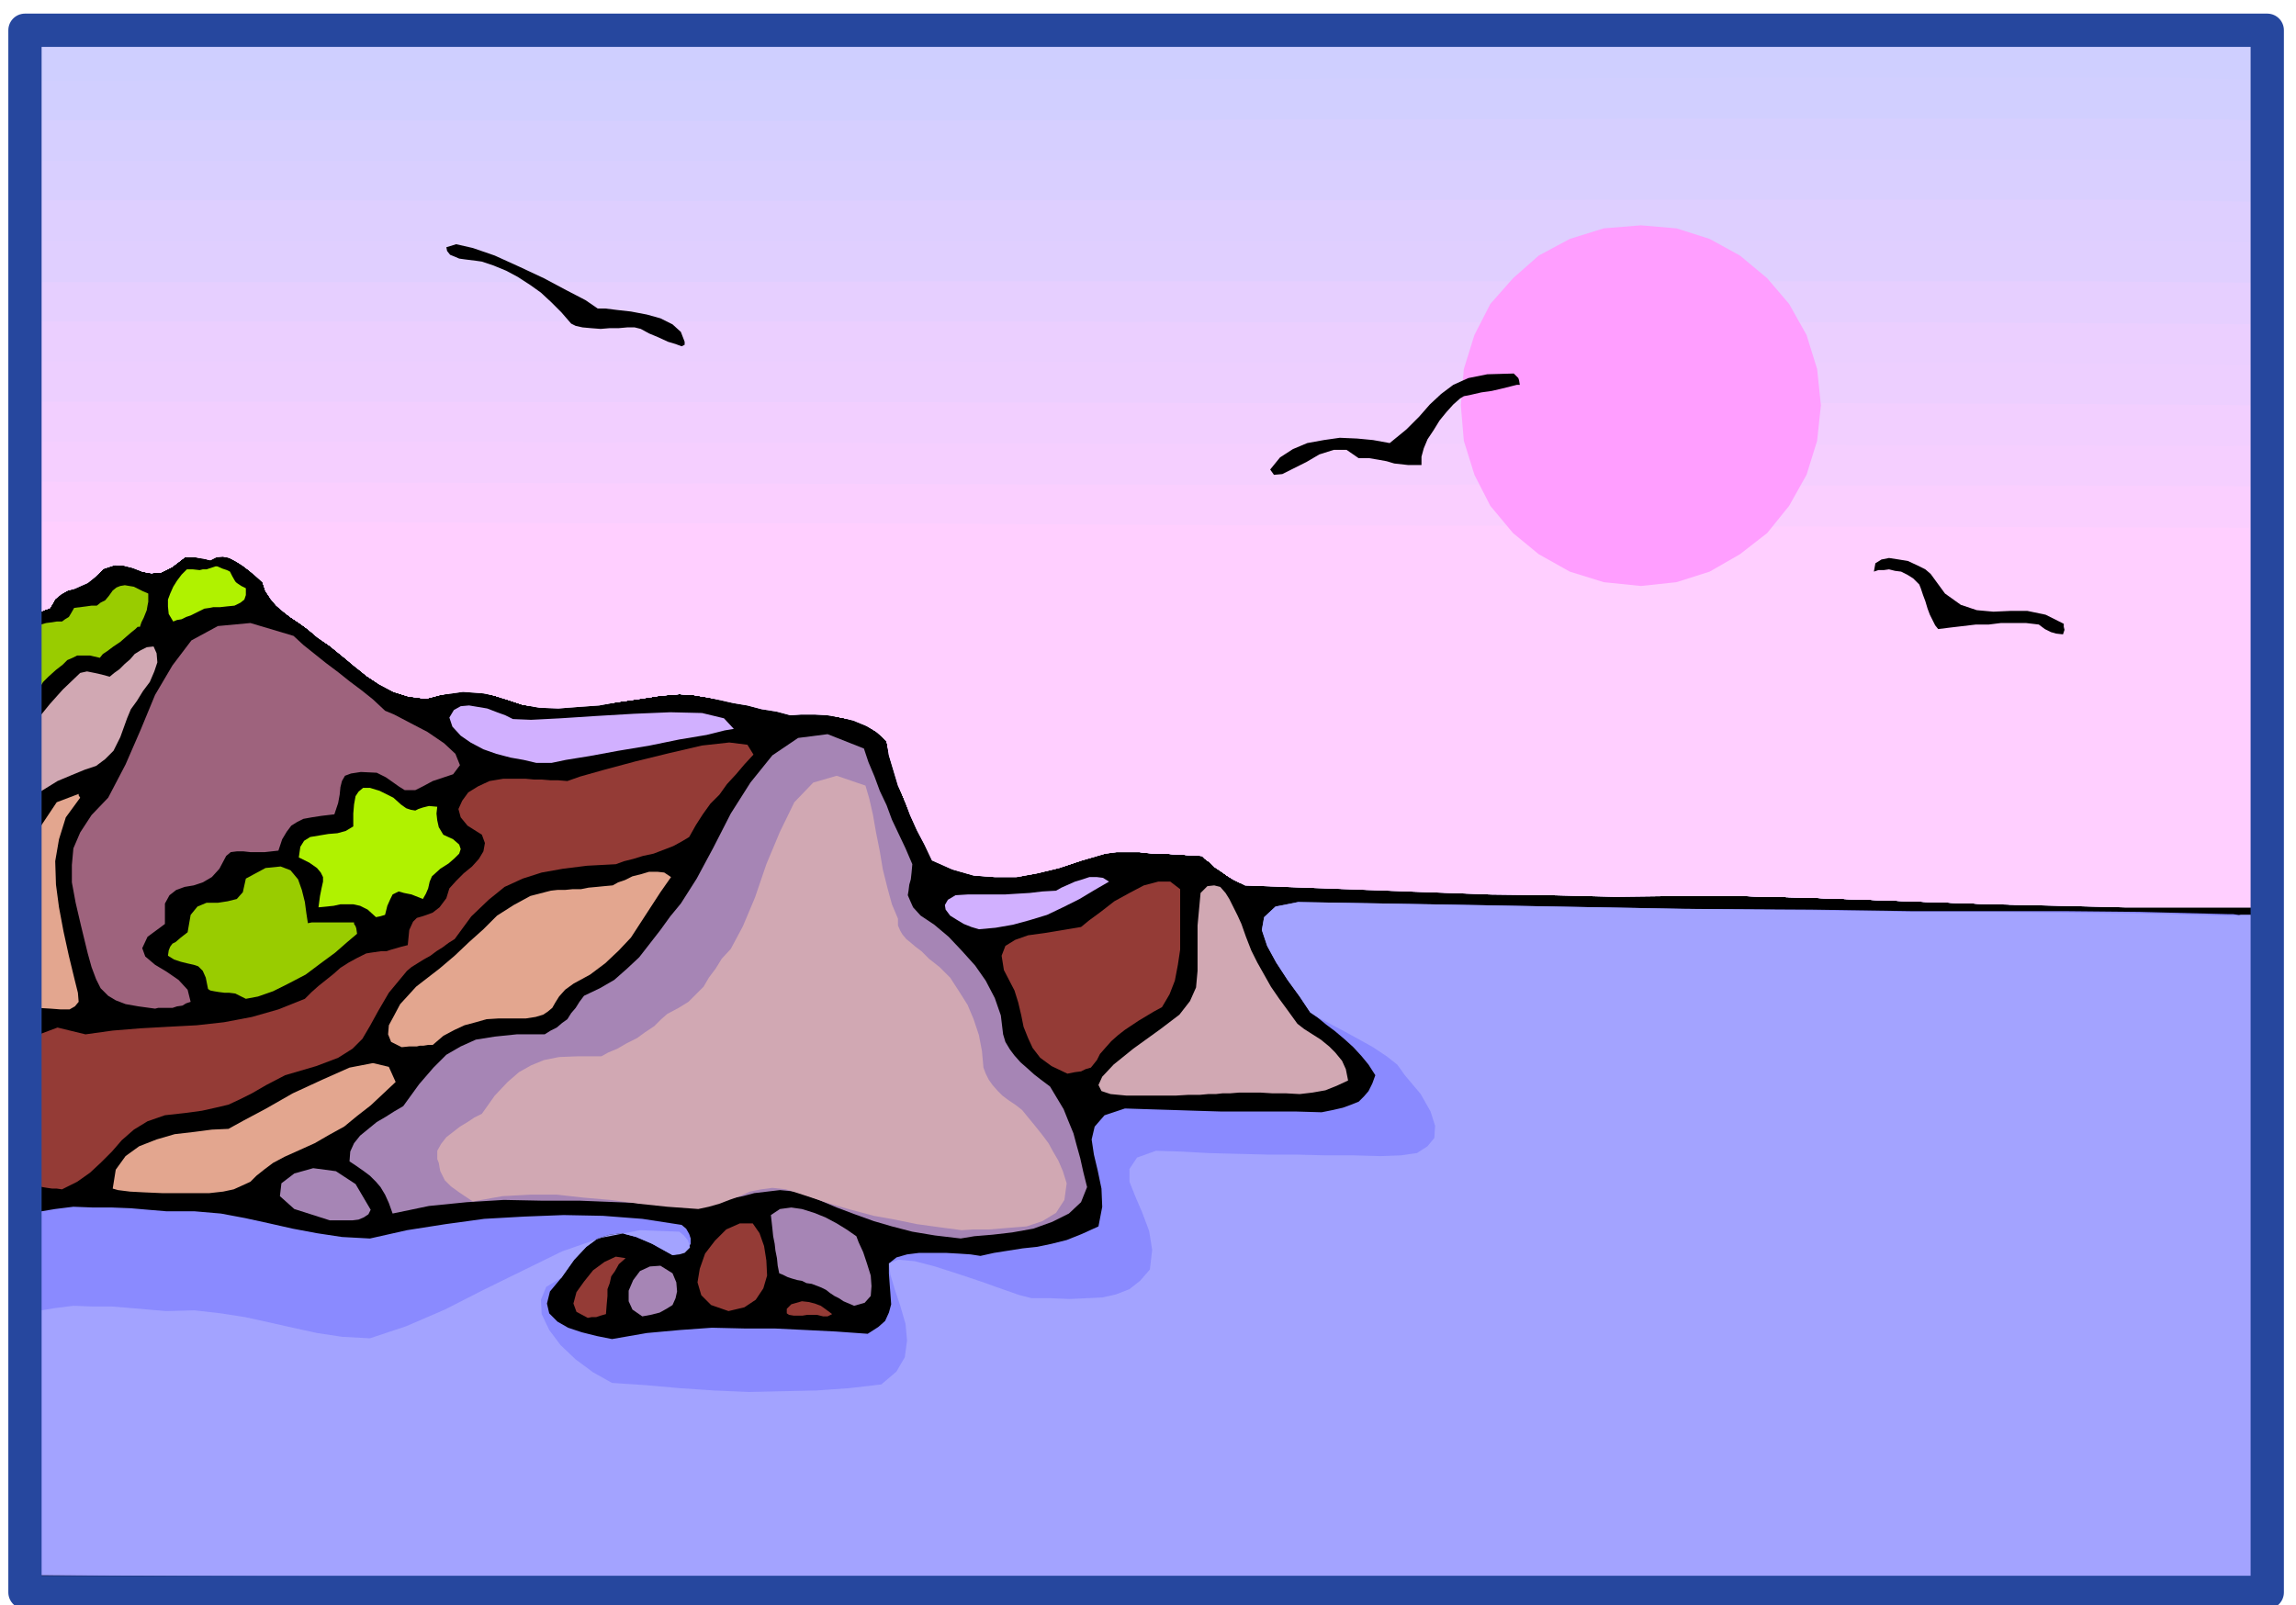
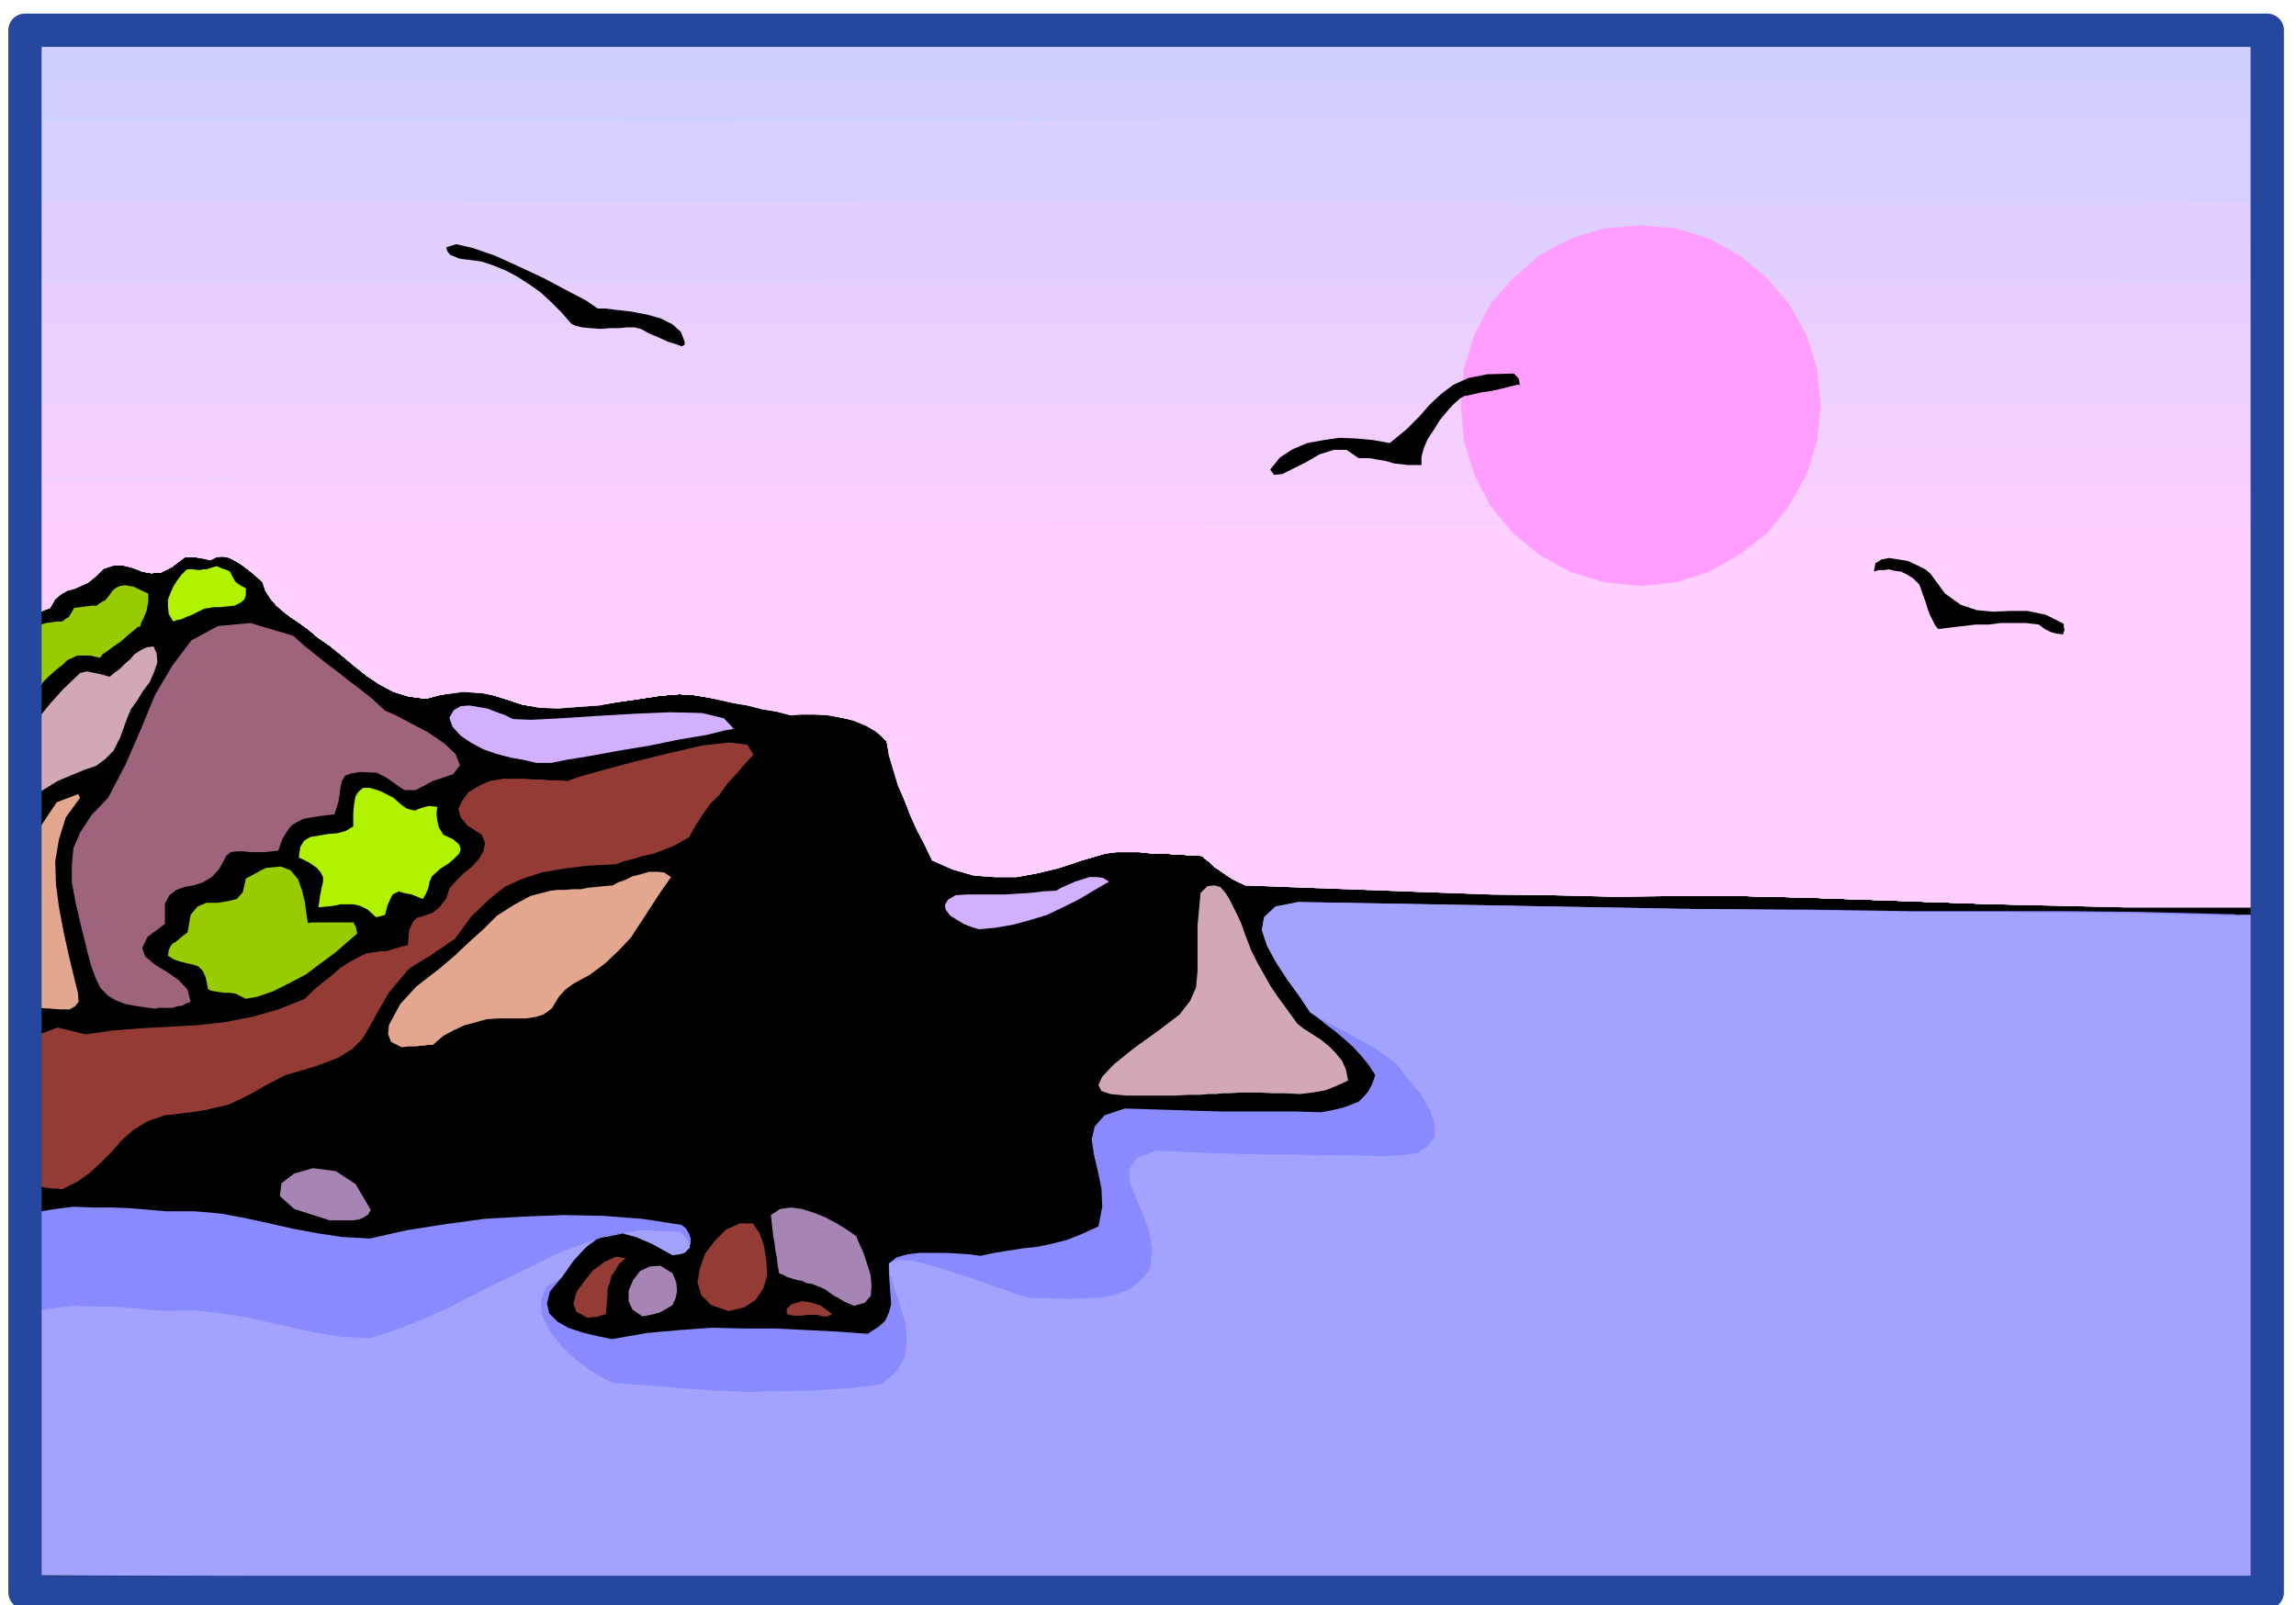
<svg xmlns="http://www.w3.org/2000/svg" fill-rule="evenodd" height="342.97" preserveAspectRatio="none" stroke-linecap="round" viewBox="0 0 3035 2123" width="490.455">
  <style>.brush1{fill:#000}.pen1{stroke:none}.brush4{fill:#943b36}.brush5{fill:#a685b5}.brush6{fill:#d1a8b3}.brush7{fill:#e3a68f}.brush9{fill:#9c0}.brush10{fill:#d1b0ff}.brush11{fill:#b0f200}</style>
  <path class="pen1 brush1" d="m2906 2105-362-3-361-3-362-2-361-1-361-2-361-1-360-2-360-1 1-256 1-255v-255l2-255 1-255 3-255 3-254 6-253 1-4 2-3h171l96 2 131 1 175 3h291l291 1 291 1 291 1h1167l6-3h13l9 1h7l9 1h8l9 1v6l-5 1-4 2-3 254-2 255-1 255v255l-1 255v255l-1 256v256h-6l-9 1h-12l-13 1-14-1h-26z" />
  <path class="pen1" style="fill:#8a8aff" d="M25 2083v-60l1-59v-59l1-59v-60l1-59v-59l1-58 20-7 24-4 24-3 26 1h25l25 1 23 2 24 2h37l35 3 32 6 32 7 31 7 32 6 33 5 37 2 49-11 51-8 51-7 53-3 52-2 52 1 52 4 52 8 6 5 4 7 2 6v7l-3 5-5 5-7 3-9 2-27-15-21-9-19-5-16 2-16 5-15 11-16 17-17 24-15 18-4 16 3 13 11 11 14 8 18 6 20 5 20 4 46-8 44-4 42-3 43 1h40l41 2 40 2 42 3 14-9 9-8 5-11 3-11-1-14-1-13-1-14v-13l10-8 14-4 16-2h35l18 1 15 1 13 2 18-4 19-3 19-3 19-2 19-4 20-5 20-8 22-10 5-26-1-24-5-24-5-21-3-20 4-17 13-15 27-9 31 1 32 1 31 1 33 1h99l34 1 15-3 13-3 11-4 10-4 7-7 6-7 5-10 4-11-9-14-9-11-11-12-11-10-13-11-12-9-11-9-10-7-14-21-16-22-15-23-12-22-7-21 3-17 15-14 30-6 287 5 221 4 170 1 132 2h203l99 1 118 3h6l7 1h15l10 1-2 108v110l-2 110v111l-2 111-1 111-1 110v111l-1 2v3l-369-1-369-1-369-2-369-1-369-3-368-2-369-3-368-2z" />
  <path class="pen1" style="fill:#a3a3ff" d="M25 2083v-54l1-44v-38l1-35v-36l1-38v-44l1-53 20-7 24-4 24-3 26 1h25l25 2 23 2 24 2 37-1 35 4 32 5 32 7 31 7 32 7 33 5 37 2 48-16 51-22 51-26 53-26 51-25 52-18 51-10 52 2 6 5 5 6 2 5 1 5-3 3-4 4-7 2-9 1-27-15-21-9-19-5-16 2-16 5-15 11-16 17-17 24-20 12-7 17 1 19 10 21 15 20 20 19 23 17 25 14 45 3 45 4 45 3 46 2 44-1 45-1 43-3 43-5 20-17 11-19 3-22-2-22-7-24-7-21-6-20-2-15 12-5 22 2 27 7 31 10 30 10 28 10 23 8 16 4h25l25 1 22-1 21-1 18-4 18-7 14-11 13-15 3-26-4-25-9-24-9-21-8-20v-17l10-15 25-9 33 1 36 2 38 1 40 1h38l39 1h37l36 1 27-1 21-3 14-9 9-11 1-16-6-19-13-23-21-25-10-14-14-11-18-12-18-10-20-11-17-9-17-9-11-7-14-21-16-22-15-23-12-22-7-21 3-17 15-14 30-6 287 5 222 4 170 2 132 2h106l97 1 99 1 118 3h12l3-1h12l10 1-2 108v110l-2 110v111l-2 111-1 111-1 110v111l-1 2v3l-369-1-369-1-369-2-369-1-369-3-368-2-369-3-368-2z" />
  <path class="pen1 brush4" d="m777 1743-15-8-4-11 4-15 10-14 12-15 15-11 15-7 13 2-9 8-5 9-5 7-2 9-3 8v9l-1 11-1 13-7 2-6 2h-6l-5 1z" />
  <path class="pen1 brush5" d="m849 1741-13-9-5-11v-14l6-14 9-12 13-6 14-1 16 10 5 12 1 12-2 9-4 9-8 5-9 5-12 3-11 2z" />
  <path class="pen1 brush4" d="m1088 1741-8-2h-13l-6 1h-12l-6-1-3-2v-6l6-6 7-2 7-2 9 1 8 2 8 3 7 5 8 6-6 3h-6zm-125-7-23-8-13-13-5-17 3-18 7-20 13-17 15-15 18-8h17l9 13 6 17 3 19 1 20-5 17-10 15-15 10-21 5z" />
  <path class="pen1 brush5" d="m1129 1727-7-3-7-3-6-4-6-3-6-4-5-4-6-3-5-2-8-3-7-1-6-3-6-1-7-2-6-2-6-3-5-2-2-10-1-10-2-10-1-9-2-10-1-10-1-9-1-9 12-8 15-2 14 2 16 5 15 6 15 8 13 8 13 9 3 8 6 13 5 15 5 16 1 14-1 13-8 9-14 4z" />
-   <path class="pen1 brush5" d="m1270 1638-34-4-30-5-27-7-24-7-25-9-24-9-26-11-28-10-21-2-17 2-17 2-15 4-16 3-15 4-16 3-17 3-51-3-51-2-50-2h-50l-50-1-49 3-50 5-48 10-5-14-5-11-6-10-6-7-8-8-8-6-10-7-9-6 1-13 5-11 8-10 11-9 11-9 12-7 11-7 12-7 21-29 19-22 17-17 19-11 20-9 25-4 29-3h37l8-5 8-4 7-6 7-5 5-8 6-7 5-8 6-8 21-10 19-11 17-15 16-15 14-18 14-18 13-18 14-17 21-33 22-41 23-45 26-41 29-36 34-23 39-5 48 19 6 18 8 19 7 19 9 19 7 19 9 19 9 19 9 21-1 11-1 9-2 7-1 8-1 6 3 7 4 9 10 11 18 12 19 16 17 18 18 20 14 20 12 23 8 23 3 25 3 10 6 10 6 8 8 9 8 7 10 9 9 7 12 9 9 15 9 15 6 15 7 17 4 15 5 18 4 18 5 20-8 20-16 15-22 11-25 9-28 5-26 3-24 2-18 3z" />
-   <path class="pen1 brush6" d="m1271 1627-30-4-29-4-29-6-28-5-30-8-28-8-30-10-28-9-18-2-15 2-15 3-13 6-14 5-13 5-14 4-14 3-41-3-38-4-37-5-35-3-36-4h-35l-37 2-39 7-18-12-11-8-8-8-3-6-3-6-1-5-1-6-2-5v-11l5-9 7-9 9-7 9-7 10-6 9-6 10-5 17-24 17-18 15-13 16-9 17-7 20-4 25-1h31l9-5 12-5 12-7 14-7 11-8 12-8 9-9 8-7 15-8 13-8 10-10 10-10 7-12 9-12 8-13 12-13 16-30 16-38 15-44 18-43 19-39 25-26 31-9 38 13 5 17 5 22 4 23 5 25 4 24 6 24 6 22 8 19v9l3 7 3 5 5 6 5 4 7 6 8 6 10 10 14 11 14 14 11 17 12 19 8 19 7 21 4 21 2 22 3 8 4 8 5 7 7 8 6 6 8 6 9 6 9 7 9 11 9 11 8 10 9 12 6 11 7 12 6 14 5 16-3 22-11 17-18 11-21 7-25 2-24 2h-21l-16 1z" />
  <path class="pen1 brush5" d="m436 1614-47-15-19-17 2-17 17-13 25-7 30 4 26 17 20 34-3 6-6 4-7 3-8 1h-30z" />
-   <path class="pen1 brush7" d="M277 1578h-63l-23-1-19-1-16-2-7-2 4-25 13-18 18-13 23-9 24-7 26-3 23-3 22-1 20-11 30-16 35-20 39-18 36-16 31-6 21 5 9 20-17 16-16 15-18 14-17 14-20 11-19 11-20 9-20 9-15 8-12 9-10 8-8 8-11 5-11 5-14 3-18 2z" />
  <path class="pen1 brush4" d="m31 1567-2-32-2-37-1-40 3-36 7-32 16-22 24-9 37 9 36-5 37-3 36-2 38-2 36-4 37-7 35-10 35-14 9-9 9-8 10-8 10-8 9-8 11-7 11-6 12-6 6-1 7-1 7-1h7l6-2 7-2 7-2 8-2 2-20 5-11 5-5 7-2 6-2 8-3 9-7 9-12 4-13 9-10 10-10 11-9 9-10 6-10 2-11-4-11-19-12-9-11-3-11 5-11 8-11 13-8 15-7 18-3h30l11 1h10l12 1h10l12 1 17-6 32-9 41-11 45-11 43-10 36-4 24 3 8 13-12 13-11 13-12 13-10 14-12 12-10 14-9 14-9 16-10 6-11 6-13 5-13 5-14 3-13 4-12 3-11 4-38 2-32 4-28 5-25 8-24 11-21 17-23 22-22 30-8 5-8 6-8 5-8 6-9 5-8 5-8 5-6 5-24 29-14 24-11 20-10 17-13 13-19 12-29 11-41 12-25 13-19 11-16 8-15 7-17 4-18 4-22 3-27 3-23 8-18 11-16 14-13 15-14 14-15 14-17 12-20 10-7-1h-6l-7-1-6-1-7-2-6-1H31z" />
  <path class="pen1 brush6" d="M1554 1449h-65l-21-2-12-4-4-8 5-11 15-16 26-21 36-26 25-19 14-18 8-18 2-22v-60l4-43 9-9 9-1 8 2 7 8 5 8 6 12 5 10 5 11 6 17 7 18 8 16 9 16 9 16 11 16 11 15 13 18 9 7 11 7 11 7 11 9 8 8 9 11 5 11 3 15-15 7-15 6-17 3-17 2-18-1h-18l-16-1h-28l-12 1h-10l-9 1h-10l-11 1h-15l-17 1z" />
-   <path class="pen1 brush4" d="m1411 1420-21-10-15-11-10-13-6-13-6-15-3-15-4-17-5-16-14-27-3-19 5-13 13-8 17-6 22-3 24-4 24-4 11-9 15-11 18-14 20-11 19-10 19-5h16l13 10v80l-3 20-4 21-7 18-10 17-11 6-10 6-10 6-9 6-9 6-9 7-9 8-8 9-7 8-4 8-4 5-4 5-7 2-6 3-8 1-10 2z" />
  <path class="pen1 brush7" d="m531 1385-14-7-4-10 1-12 7-13 8-15 11-12 10-11 9-7 22-17 20-17 19-18 19-17 18-18 22-14 22-12 27-7 9-1h10l10-1h11l10-2 11-1 10-1 11-1 7-4 9-3 10-5 12-3 10-3h11l9 1 9 6-14 20-13 20-13 20-13 20-16 17-18 17-20 15-22 12-11 8-8 9-5 8-4 7-6 5-6 4-10 3-13 2h-36l-16 1-14 4-15 4-13 6-15 8-14 12h-6l-6 1h-5l-4 1h-10l-10 1zm-498-51-2-20v-81l4-50 7-50 13-42 20-30 29-11v2l2 3-19 26-9 29-5 29 1 31 4 30 6 32 7 32 8 33 4 16 1 12-5 6-7 4H80l-13-1-17-1-17 1z" />
  <path class="pen1" style="fill:#9e637d" d="m205 1334-22-3-17-3-13-5-10-6-10-10-6-12-6-16-5-18-9-37-7-30-5-27v-23l2-22 9-21 15-23 22-23 23-44 20-46 19-46 23-39 25-33 35-19 43-4 57 17 13 12 15 12 15 12 16 12 15 12 16 12 15 12 16 15 12 5 21 11 23 12 22 15 15 14 6 15-9 12-27 9-13 7-10 5h-14l-8-5-7-5-10-7-12-6-21-1-13 2-8 3-4 7-2 8-1 10-2 11-5 15-17 2-13 2-11 2-8 4-8 5-6 8-6 10-5 15-9 1-9 1h-19l-9-1h-9l-8 1-6 5-9 17-10 11-12 7-12 4-12 2-11 4-9 7-6 11v27l-23 17-7 15 4 11 13 11 15 9 16 11 12 13 4 16-6 2-5 3-7 1-6 2h-19l-4 1z" />
  <path class="pen1 brush9" d="m325 1321-8-4-6-3-8-1h-6l-8-1-6-1-5-1-3-2-3-15-4-9-6-6-6-2-9-2-8-2-9-3-8-5 1-7 2-5 3-4 4-2 7-6 9-7 4-23 9-11 12-5h15l13-2 12-3 8-9 4-18 26-14 20-2 13 5 10 12 5 14 4 16 2 15 2 13 5-1h56v2l2 3 1 3 1 7-13 11-16 14-19 14-20 15-23 12-20 10-20 7-16 3z" />
  <path class="pen1 brush10" d="m1294 1229-10-3-10-4-10-6-8-5-6-8-1-6 4-7 10-6 16-1h49l16-1 17-1 17-2 18-1 7-4 9-4 9-4 10-3 9-3h10l8 1 8 5-19 11-20 12-22 11-21 10-23 7-22 6-23 4-22 2z" />
  <path class="pen1 brush11" d="m497 1213-11-10-10-5-9-2h-17l-9 2-10 1-10 1 2-15 2-10 2-9v-6l-3-6-5-6-10-7-14-7 2-14 5-8 8-5 12-2 12-2 12-1 11-3 10-6v-17l1-12 2-11 4-6 6-5h9l13 4 18 9 10 9 7 5 6 2 6 1 4-2 6-2 8-2 11 1-1 9 1 9 2 9 6 10 13 6 8 7 2 6-2 6-6 6-8 7-11 7-11 10-3 7-2 9-3 7-4 7-15-6-10-2-7-2-4 2-4 2-3 6-4 9-3 12-7 2-5 1z" />
  <path class="pen1" style="fill:#cfcfff" d="M2299 1185h-82l-82 1-82-2-82-1-83-3-81-3-81-3-80-3-8-4-8-4-8-5-7-5-9-6-6-6-7-5-4-4-17-1-16-1-17-1h-16l-16-2h-31l-15 2-31 9-30 10-29 7-28 5h-28l-28-2-28-8-27-12-10-21-10-19-9-20-7-19-9-20-6-20-6-20-3-19-13-12-14-9-17-7-16-3-18-4-17-1h-18l-14 1-20-5-19-3-19-5-18-3-18-4-18-3-18-3-17-1-25 2-26 4-28 4-27 4-28 2-26 2-25-1-22-3-21-7-16-5-15-4-13-1-14-1-14 2-16 3-19 5-23-3-20-6-19-10-16-11-18-14-15-13-16-13-16-11-13-11-11-8-12-8-9-7-10-9-7-8-7-11-4-12-9-8-9-7-10-7-9-6-10-5-9-2h-9l-9 4-8-1h-23l-17 13-13 7-13 1-11-2-13-5-12-3-13-1-15 5-10 10-10 8-9 4-8 4-9 3-8 4-8 7-7 12-8 3-7 3-8 3-7 4v-96l1-95 1-95 2-95 1-96 1-94 1-94 1-93 1-4 1-1h870l488-2 479-1 433-2 354-1h238l90 3-3 141-2 143-3 144-2 145-3 144-2 144-3 144v144h-171l-85-2-85-2-86-3-84-3-86-3-84-2z" />
  <path class="pen1" style="fill:#d1cfff" d="M2299 1185h-164l-82-2-82-1-83-3-81-3-81-3-80-3-8-3-8-4-8-5-7-5-9-6-6-6-7-5-4-4-17-1-16-1-17-1-16-1-16-1-16-1h-15l-15 1-31 10-30 10-29 7-27 5h-28l-27-2-28-8-27-12-11-20-10-19-9-20-8-19-8-20-6-20-6-20-4-19-13-12-14-9-17-7-16-3-18-4-17-1h-18l-14 1-19-5-19-3-19-5-18-3-18-4-18-3-18-3-18-1-25 2-26 4-28 4-27 4-28 2-26 2-25-1-22-3-21-7-16-5-15-4-13-1-14-1-14 2-16 3-19 5-23-3-19-6-19-10-17-11-17-14-16-13-16-13-16-11-13-11-11-8-12-8-9-7-10-9-7-8-7-11-4-12-9-8-9-7-9-7-9-5-10-5-10-2h-9l-8 3-8-1h-22l-17 13-14 7-13 1-11-2-12-5-12-3-13-1-15 5-11 10-10 8-9 4-9 4-9 3-8 4-8 7-7 12-8 3-7 3-8 3-7 4v-94l1-89 1-87 2-84 1-86 1-86 1-89 1-91 1-2 1-2 402-1h456l478-1 470-1 427-1h604l114 3-2 138-2 137-3 134-2 135-3 134-2 136-3 138v141h-171l-85-2-85-1-86-3-84-3-86-3-84-2z" />
  <path class="pen1" style="fill:#d6cfff" d="M2299 1185h-164l-82-2-82-1-83-3-81-3-81-3-80-3-8-3-8-4-8-5-7-5-9-6-6-6-7-5-4-4-17-1-16-1-17-1-16-1-16-1-16-1h-15l-15 1-31 10-30 10-29 7-27 5h-28l-27-2-28-8-27-12-11-20-10-19-9-20-8-19-8-20-6-20-6-20-4-19-13-12-14-9-17-7-16-3-18-4-17-1h-18l-14 1-19-5-19-3-19-5-18-3-18-4-18-3-18-3-18-1-25 2-26 4-28 4-27 4-28 2-26 2-25-1-22-3-21-7-16-5-15-4-13-1-14-1-14 2-16 3-19 5-23-3-19-6-19-10-17-11-17-14-16-13-16-13-16-11-13-11-11-8-12-8-9-7-10-9-7-8-7-11-4-12-9-8-9-7-9-7-8-5-10-5-10-2h-9l-9 3-8-1h-22l-17 13-14 7-13 1-11-2-12-5-12-3-13-1-15 5-11 10-10 8-9 4-9 4-9 3-8 4-8 7-7 12-8 3-7 3-8 3-7 4v-92l1-83 1-78 2-75 1-76 1-77 1-83 1-88 1-3 1-3h398l449 1 468-1 460-1 422-1h615l137 2-2 136-2 131-2 126-2 125-3 124-2 128-2 131v139h-171l-85-2-85-1-86-3-84-3-86-3-84-2z" />
-   <path class="pen1" style="fill:#d9cfff" d="M2299 1185h-164l-82-2-82-1-83-3-81-3-81-3-80-3-8-3-8-4-8-5-7-5-9-6-6-6-7-5-4-4-17-1-16-1-17-1-16-1-16-1-16-1h-15l-15 1-31 10-30 10-29 7-27 5h-28l-27-2-28-8-27-12-11-20-10-19-9-20-8-19-8-20-6-20-6-20-4-19-13-12-14-9-17-7-16-3-18-4-17-1h-18l-14 1-19-5-19-3-19-5-18-3-18-4-18-3-18-3-18-1-25 2-26 4-28 4-27 4-28 2-26 2-25-1-22-3-21-7-16-5-15-4-13-1-14-1-14 2-16 3-19 5-23-3-19-6-19-10-17-11-17-14-16-13-16-13-16-11-13-11-11-8-12-8-9-7-10-9-7-8-7-11-4-12-9-8-9-7-9-7-8-5-10-5-9-2h-9l-9 3-8-1h-23l-17 13-14 7-13 1-11-2-12-5-12-3-13-1-15 5-11 10-10 8-9 4-9 4-9 3-8 4-8 7-7 12-8 3-7 3-8 3-7 4v-89l1-77 1-70 2-65 1-66 1-69 1-76 1-86 1-4 1-2h835l458-1h451l416-1h628l161 2-2 134-2 125-2 117-2 115-3 114-2 119-2 125v137h-171l-85-2-85-1-86-3-84-3-86-3-84-2z" />
  <path class="pen1" style="fill:#decfff" d="M2299 1185h-164l-82-2-82-1-83-3-81-3-81-3-80-3-8-3-8-4-8-5-7-5-9-6-6-6-7-5-4-4-17-1-16-1-17-1-16-1-16-1-16-1h-15l-15 1-31 10-30 10-29 7-27 5h-28l-27-2-28-8-27-12-11-20-10-19-9-20-8-19-8-20-6-20-6-20-4-19-13-12-14-9-17-7-16-3-18-4-17-1h-18l-14 1-19-5-19-3-19-5-18-3-18-4-18-3-18-3-18-1-25 2-26 4-28 4-27 4-28 2-26 2-25-1-22-3-21-7-16-5-15-4-13-1-14-1-14 2-16 3-19 5-23-3-19-6-19-10-17-11-17-14-16-13-16-13-16-11-13-11-11-8-12-8-9-7-10-9-7-8-7-11-4-12-9-8-9-7-9-7-8-5-10-5-9-2-9 1-9 4-8-3h-23l-17 13-14 7-13 1-11-2-12-5-12-3-13-1-15 5-11 10-10 8-9 4-9 4-9 3-8 4-8 7-7 12-8 3-7 3-8 3-7 4v-87l1-71 1-61 2-56 1-56 1-60 1-71 1-84 1-3 1-3h392l431 1 448-1h442l411-1h641l183 3-2 132-2 118-2 109-1 105-3 104-2 110-2 119v135h-171l-85-2-85-1-86-3-84-3-86-3-84-2z" />
  <path class="pen1" style="fill:#e0cfff" d="M2299 1185h-82l-82 1-82-2-82-1-83-3-81-3-81-3-80-3-8-4-8-4-8-5-7-5-9-6-6-6-7-5-4-4-17-1-16-1-17-1h-16l-16-2h-31l-15 2-31 9-30 10-29 7-27 5h-28l-27-2-28-8-27-12-11-21-10-19-9-20-8-19-8-20-6-20-6-20-4-19-13-12-14-8-17-7-16-4-18-3-17-1h-18l-14 1-19-5-19-3-19-5-18-3-18-4-18-4-18-3-18-1-25 2-26 4-28 4-27 5-28 2-26 2-25-1-22-4-21-7-16-5-15-3-13-1-14-1-14 2-16 2-19 5-23-3-19-6-19-10-17-11-17-14-16-13-16-13-16-11-13-11-11-8-12-8-9-7-10-8-7-9-7-10-4-12-9-8-9-8-9-7-8-5-10-5-9-2-9 1-9 4-8-3h-23l-17 13-14 7-13 1-11-2-12-5-12-3-13-1-15 5-11 11-10 8-9 4-9 4-9 2-8 5-8 6-7 12-8 3-7 3-8 3-7 4v-85l1-65 1-52 2-46 1-47 1-52 1-64 1-82 1-3 1-2h1682l405-1h652l207 2-2 130-1 112-2 101-1 96-2 94-2 102-2 113v132h-171l-85-2-85-2-86-3-84-3-86-3-84-2z" />
  <path class="pen1" style="fill:#e6cfff" d="M2299 1185h-164l-82-2-82-1-83-3-81-3-81-3-80-3-8-3-8-4-8-5-7-5-9-6-6-6-7-5-4-4-17-1-16-1-17-1-16-1-16-1-16-1h-15l-15 1-31 10-30 10-29 7-27 5h-28l-27-2-28-8-27-12-11-20-10-19-9-20-8-19-8-20-6-20-6-20-4-19-13-12-14-9-17-7-16-3-18-4-17-1h-18l-14 1-19-5-19-3-19-5-18-3-18-4-18-3-18-3-18-1-25 2-26 4-28 4-27 4-28 2-26 2-25-1-22-3-21-7-16-5-15-4-13-1-14-1-14 2-16 3-19 5-23-3-19-6-19-10-17-11-17-14-16-13-16-13-16-11-13-11-11-8-12-8-9-7-10-9-7-8-7-11-4-12-9-8-9-7-9-7-8-5-10-5-9-2-9 1-9 4-8-2-5-1h-18l-17 13-14 7-13 1-11-2-12-5-12-3-13-1-15 5-11 10-10 8-9 4-9 4-9 3-8 4-8 7-7 12-8 3-7 3-8 3-7 4v-82l1-59 1-45 2-36 1-37 1-43 1-59 1-79 1-3 1-1h800l427-1h1489l230 2-2 127-1 107-2 91-1 86-2 85-2 92-2 107v130h-171l-85-2-85-1-86-3-84-3-86-3-84-2z" />
  <path class="pen1" style="fill:#ebcfff" d="M2299 1185h-164l-82-2-82-1-83-3-81-3-81-3-80-3-8-3-8-4-8-5-7-5-9-6-6-6-7-5-4-4-17-1-16-1-17-1-16-1-16-1-16-1h-15l-15 1-31 10-30 10-29 7-27 5h-28l-27-2-28-8-27-12-11-20-10-19-9-20-8-19-8-20-6-20-6-20-4-19-13-12-14-9-17-7-16-3-18-4-17-1h-18l-14 1-19-5-19-3-19-5-18-3-18-4-18-3-18-3-18-1-25 2-26 4-28 4-27 4-28 2-26 2-25-1-22-3-21-7-16-5-15-4-13-1-14-1-14 2-16 3-19 5-23-3-19-6-19-10-17-11-17-14-16-13-16-13-16-11-13-11-11-8-12-8-9-7-10-9-7-8-7-11-4-12-9-8-9-7-9-7-8-5-9-5-9-2-9 1-8 4-9-2-6-1h-18l-17 13-14 7-13 1-11-2-12-5-12-3-13-1-15 5-11 10-10 8-9 4-9 4-9 3-8 4-8 7-7 12-8 3-7 3-8 3-7 4v-80l1-53 1-36 2-26 1-27 1-36 1-52 1-77 1-3 1-2h1206l414 1h757l314 1 254 2-2 124-1 100-2 84-1 75-2 75-1 84-2 100v128h-171l-85-2-85-1-86-3-84-3-86-3-84-2z" />
  <path class="pen1" style="fill:#edcfff" d="M2299 1185h-164l-82-2-82-1-83-3-81-3-81-3-80-3-8-3-8-4-8-5-7-5-9-6-6-6-7-5-4-4-17-1-16-1-17-1-16-1-16-1-16-1h-15l-15 1-31 10-30 10-29 7-27 5h-28l-27-2-28-8-27-12-11-20-10-19-9-20-8-19-8-20-6-20-6-20-4-19-13-12-14-9-17-7-16-3-18-4-17-1h-18l-14 1-19-5-19-3-19-5-18-3-18-4-18-3-18-3-18-1-25 2-26 4-28 4-27 4-28 2-26 2-25-1-22-3-21-7-16-5-15-4-13-1-14-1-14 2-16 3-19 5-23-3-19-6-19-10-17-11-17-14-16-13-16-13-16-11-13-11-11-8-12-8-9-7-10-9-7-8-7-11-4-12-9-8-9-7-9-7-8-5-9-5-9-1h-9l-8 4-9-2-6-1h-18l-17 13-14 7-13 1-11-2-12-5-12-3-13-1-15 5-11 10-10 8-9 4-9 4-9 3-8 4-8 7-7 12-8 3-7 3-8 3-7 4v-78l1-47 1-27 2-17 1-17 1-27 1-46 1-75 1-3 1-2h1184l405 1h389l364 1h325l277 3-2 123-1 94-2 74v65l-2 65-1 75-2 95v125h-171l-85-2-85-1-86-3-84-3-86-3-84-2z" />
  <path class="pen1" style="fill:#f2cfff" d="M2299 1185h-164l-82-2-82-1-83-3-81-3-81-3-80-3-8-3-8-4-8-5-7-5-9-6-6-6-7-5-4-4-17-1-16-1-17-1-16-1-16-1-16-1h-15l-15 1-31 10-30 10-29 7-27 5h-28l-27-2-28-8-27-12-11-20-10-19-9-20-8-19-8-20-6-20-6-20-4-19-13-12-14-9-17-7-16-3-18-4-17-1h-18l-14 1-19-5-19-3-19-5-18-3-18-4-18-3-18-3-18-1-25 2-26 4-28 4-27 4-28 2-26 2-25-1-22-3-21-7-16-5-15-4-13-1-14-1-14 2-16 3-19 5-23-3-19-6-19-10-17-11-17-14-16-13-16-13-16-11-13-11-11-8-12-8-9-7-10-9-7-8-7-11-4-12-9-8-8-7-9-7-8-5-9-5-9-1h-9l-8 4-8-2-7-1h-19l-17 13-14 7-13 1-11-2-12-5-12-3-13-1-15 5-11 10-10 8-9 4-9 4-9 3-8 4-8 7-7 12-8 3-7 3-8 3-7 4v-76l1-40 1-19 2-7 1-8 1-18 1-41 1-72 1-4 1-1h375l390 1h397l396 1h748l337 1 301 2-2 120-1 88-2 66v56l-2 54-1 67-2 89v123h-171l-85-2-85-1-86-3-84-3-86-3-84-2z" />
  <path class="pen1" style="fill:#f5cfff" d="M2299 1185h-164l-82-2-82-1-83-3-81-3-81-3-80-3-8-3-8-4-8-5-7-5-9-6-6-6-7-5-4-4-17-1-16-1-17-1-16-1-16-1-16-1h-15l-15 1-31 10-30 10-29 7-27 5h-28l-27-2-28-8-27-12-11-20-10-19-9-20-8-19-8-20-6-20-6-20-4-19-13-12-14-9-17-7-16-3-18-4-17-1h-18l-14 1-19-5-19-3-19-5-18-3-18-4-18-3-18-3-18-1-25 2-26 4-28 4-27 4-28 2-26 2-25-1-22-3-21-7-16-5-15-4-13-1-14-1-14 2-16 3-19 5-23-3-19-6-19-10-17-11-17-14-16-13-16-13-16-11-13-11-11-8-12-8-9-7-10-9-7-8-7-11-4-12-9-8-8-7-9-7-8-5-9-5-9-1h-9l-8 4-8-2-7-1h-19l-17 13-14 7-13 1-11-2-12-5-12-3-13-1-15 5-11 10-10 8-9 4-9 4-9 3-8 4-8 7-7 12-8 3-7 3-8 3-7 4v-73l1-35 1-11 2 3 1 2 1-10 1-35 1-70 1-2 1-2h371l383 1 386 1 387 1h378l366 1 347 1 324 1-2 118v82l-2 57v46l-2 45v58l-2 83v120h-171l-85-2-85-1-86-3-84-3-86-3-84-2z" />
  <path class="pen1" style="fill:#facfff" d="M2299 1185h-82l-82 1-82-2-82-1-83-3-81-3-81-3-80-3-8-4-8-4-8-5-7-5-9-6-6-6-7-5-4-4-17-1-16-1-17-1h-16l-16-2h-31l-15 2-31 9-30 10-29 7-27 5h-28l-27-2-28-8-27-12-11-21-10-19-9-20-8-19-8-20-6-20-6-20-4-19-13-12-14-8-17-7-16-4-18-3-17-1h-18l-14 1-19-5-19-3-19-5-18-3-18-4-18-4-18-3-18-1-25 2-26 4-28 4-27 5-28 2-26 2-25-1-22-4-21-7-16-5-15-3-13-1-14-1-14 2-16 2-19 5-23-3-19-6-19-10-17-11-17-14-16-13-16-13-16-11-13-11-11-8-12-8-9-7-10-8-7-9-7-10-4-12-9-8-8-7-9-7-8-5-9-5-9-2-9 1-8 4-8-2-7-1-4-1h-15l-17 13-14 7-13 1-11-2-12-5-12-3-13-1-15 5-11 11-10 8-9 4-9 4-9 2-8 5-8 6-7 12-8 3-7 3-8 3-7 4v-71l1-29 1-2 2 13 1 11h1l1-29 1-68 1-3 1-2 368 1 374 1 377 1 377 1h373l367 1h359l347 1-2 116-1 76-2 49v36l-1 35-1 50-1 77v118h-171l-85-2-85-2-86-3-84-3-86-3-84-2z" />
  <path class="pen1" style="fill:#ffcfff" d="M2299 1185h-82l-82 1-82-2-82-1-83-3-81-3-81-3-80-3-8-4-8-4-8-5-7-5-9-6-6-6-7-5-4-4-17-1-16-1-17-1h-16l-16-2h-31l-15 2-31 9-30 10-29 7-28 5h-28l-28-2-28-8-27-12-10-21-10-19-9-20-7-19-9-20-6-20-6-20-3-19-13-12-14-9-17-7-16-3-18-4-17-1h-18l-14 1-20-5-19-3-19-5-18-3-18-4-18-3-18-3-17-1-25 2-26 4-28 4-27 4-28 2-26 2-25-1-22-3-21-7-16-5-15-4-13-1-14-1-14 2-16 3-19 5-23-3-20-6-19-10-16-11-18-14-15-13-16-13-16-11-13-11-11-8-12-8-9-7-10-9-7-8-7-11-4-12-9-8-8-7-9-6-8-5-9-5-9-2-9 1-8 4-8-2-7-1-5-1h-16l-17 13-13 7-13 1-11-2-13-5-12-3-13-1-15 5-10 10-10 8-9 4-8 4-9 3-8 4-8 7-7 12-8 3-7 3-8 3-7 4v-69l1-22 1 6 2 23 1 21 1 8 1-23 1-65 1-4 1-2h364l367 2h366l368 2 367 1 369 1 369 1 371 1-2 113-1 70-1 40v26l-1 25-1 41-1 71v116h-171l-85-2-85-2-86-3-84-3-86-3-84-2z" />
  <path class="pen1 brush6" d="M35 1066v-36l1-27 3-22 6-17 8-17 13-16 17-19 23-22 9-2 10 2 9 2 11 3 6-5 7-5 7-7 7-6 6-7 8-5 8-4 9-1 4 9 1 12-4 12-6 14-9 12-8 13-8 11-5 12-9 25-9 18-11 11-12 9-15 5-17 7-19 8-21 13-6 5-4 4-3 3-1 3-4 2-2 3z" />
  <path class="pen1 brush10" d="m709 1009-17-4-17-3-19-5-17-6-17-9-13-9-11-12-4-12 6-10 9-5 11-1 12 2 12 2 13 5 11 4 10 5 24 1 39-2 46-3 51-3 48-2 42 1 29 7 13 14-12 2-24 6-36 6-39 8-42 7-38 7-31 5-19 4h-20z" />
  <path class="pen1 brush9" d="m50 909-1-9v-48l1-11 1-10 3-5 7-2 8-1 6-1h7l4-3 5-3 3-5 4-7 8-1 8-1 7-1h7l5-4 6-3 5-6 5-7 5-4 5-2 6-1 6 1 6 1 6 3 6 3 7 3v11l-1 5-1 6-2 5-2 5-3 6-2 6h-3l-1 1-2 2-5 4-7 6-8 7-9 6-8 6-6 4-4 5-13-3h-17l-6 3-7 3-6 6-9 7-10 9-7 7-3 5-3 1-1 1z" />
  <path class="pen1 brush11" d="m229 822-6-10-1-10v-9l3-8 4-9 5-8 6-8 7-7h8l9 1 4-1h5l6-2 6-2h2l7 3 6 2 4 2 3 6 4 7 2 2 3 2 3 2 6 3v9l-2 6-5 4-8 4-10 1-9 1h-9l-5 1-7 1-6 3-6 3-6 3-6 2-6 3-6 1-5 2z" />
  <path class="pen1" style="fill:#ff9eff" d="m2169 298 47 4 44 14 40 22 36 30 29 34 23 41 14 45 5 48-5 47-14 45-23 41-29 36-36 28-40 23-44 14-47 5-49-5-45-14-41-23-34-28-30-36-21-41-14-45-4-47 4-48 14-45 21-41 30-34 34-30 41-22 45-14 49-4z" />
  <path class="pen1 brush1" d="m2477 756 6-2h7l7-1 8 2 8 1 8 4 8 5 8 8 2 5 3 9 3 8 3 10 3 8 4 8 3 6 4 5 16-2 17-2 17-2h17l16-2h33l17 2 8 6 8 4 7 2 9 1 1-3 1-3-1-4v-4l-24-12-24-5h-23l-22 1-22-2-21-7-21-15-19-26-7-6-10-5-13-6-12-2-13-2-10 2-8 5-2 11zm-468-247h-4l-8 2-12 3-13 3-14 2-13 3-10 2-5 3-9 8-9 10-9 11-8 13-8 12-5 12-3 11v11h-18l-9-1-9-1-10-3-11-2-12-2h-14l-16-11h-17l-19 6-17 10-18 9-14 7-11 1-5-7 13-16 17-11 19-8 22-4 21-3 23 1 21 2 22 4 22-18 17-17 14-16 15-14 16-12 20-9 25-5 35-1 3 3 3 3 1 3 1 6zM905 452v4l-4 2-8-3-10-3-13-6-12-5-11-6-8-2h-10l-11 1h-12l-12 1-13-1-11-1-9-2-6-3-13-15-13-13-14-13-14-10-17-11-15-8-17-7-15-5-7-1-8-1-8-1-7-1-7-3-5-2-4-5-1-5 13-4 22 5 29 10 33 15 32 15 30 16 25 13 16 11h10l16 2 18 2 21 4 18 5 16 8 11 10 5 13z" />
  <path fill="none" style="stroke:#26479e;stroke-width:44;stroke-linejoin:round" d="M33 40h2964v2066H33V40" />
</svg>